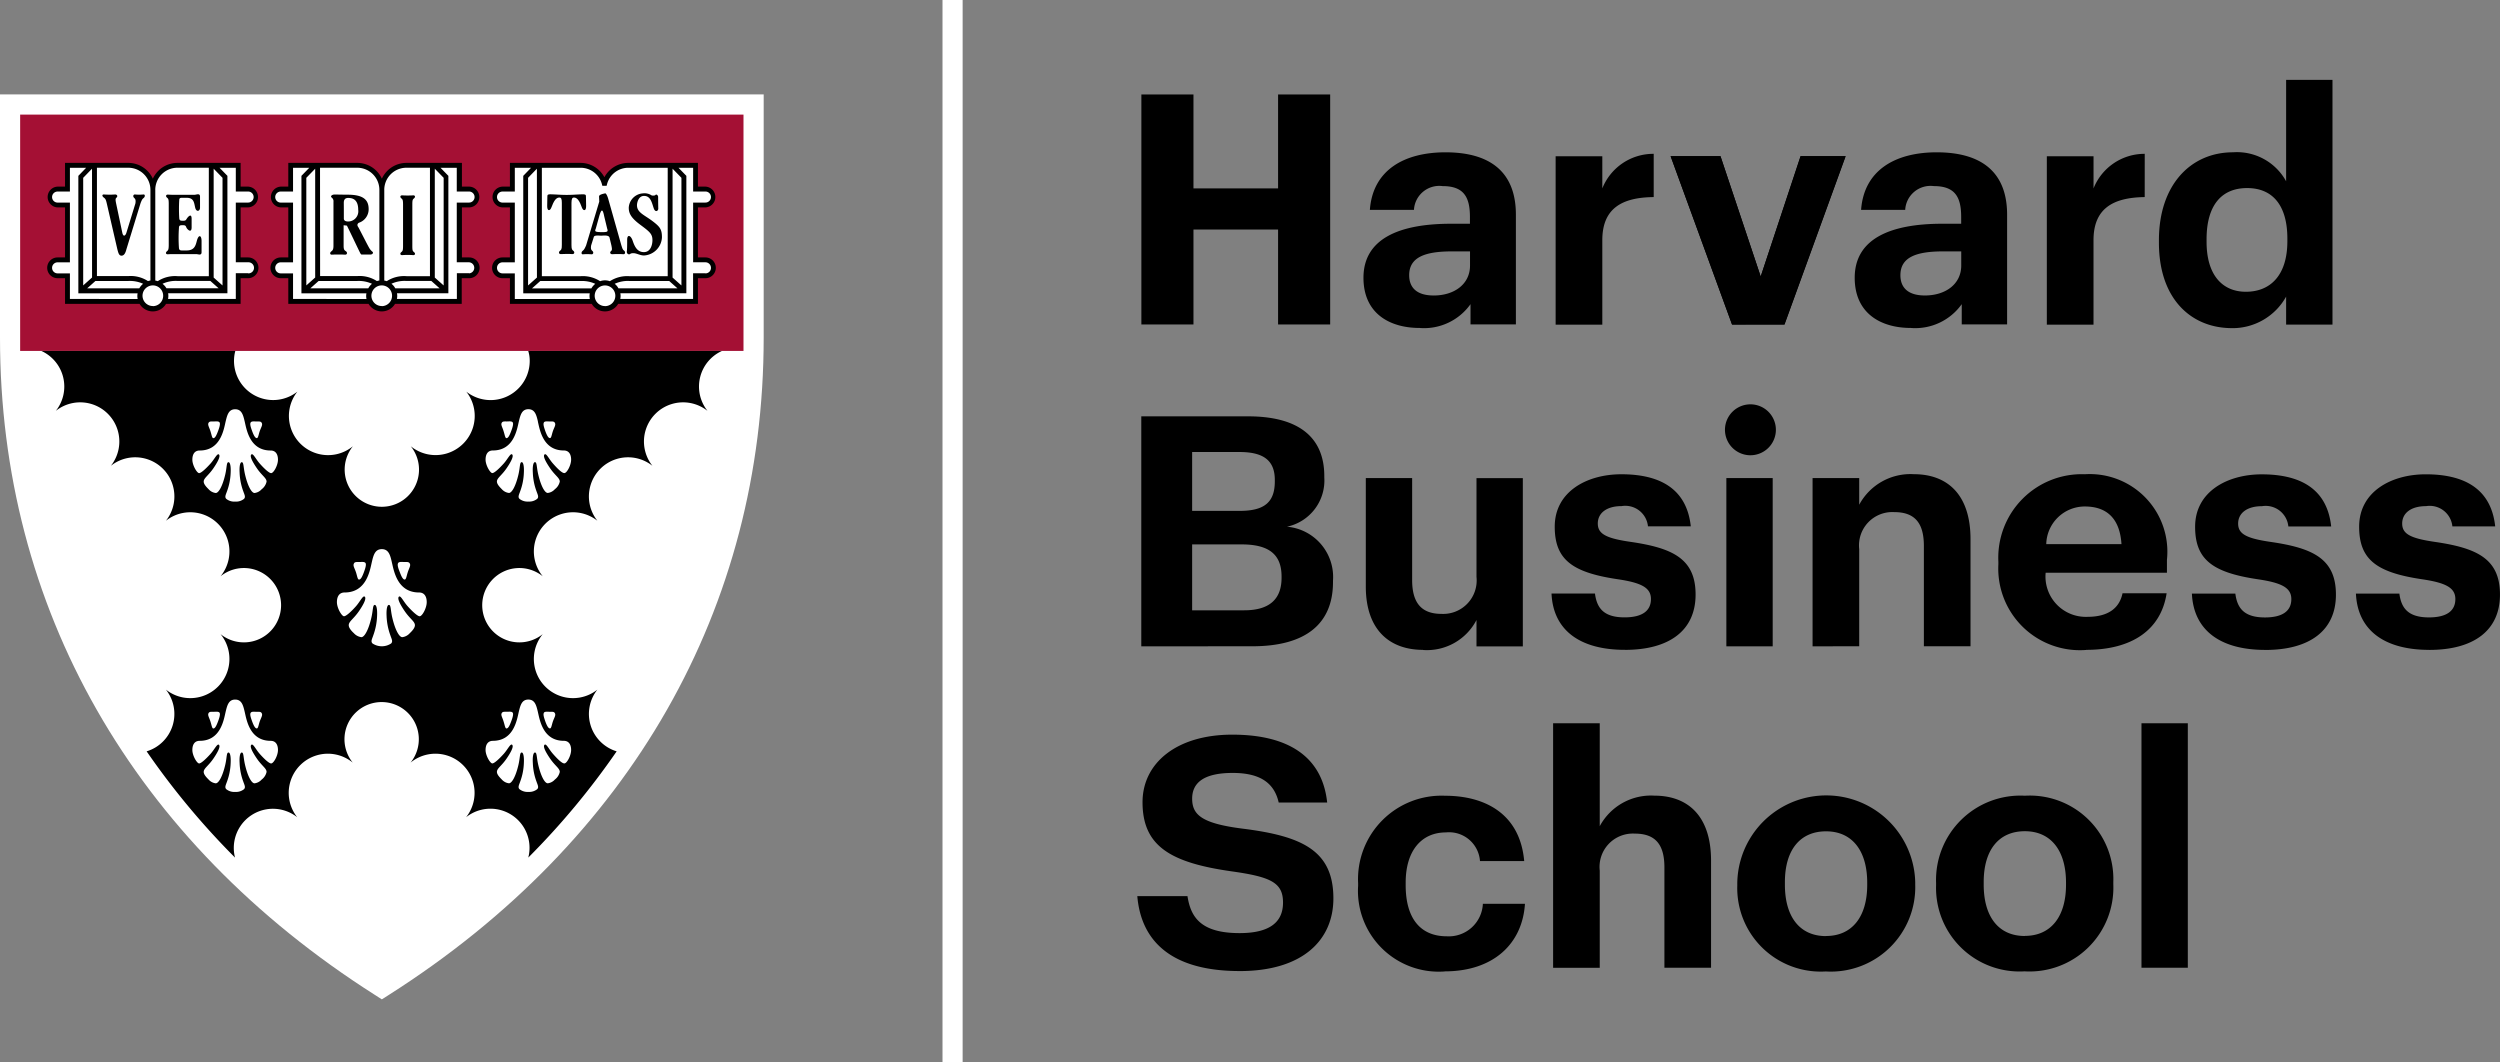
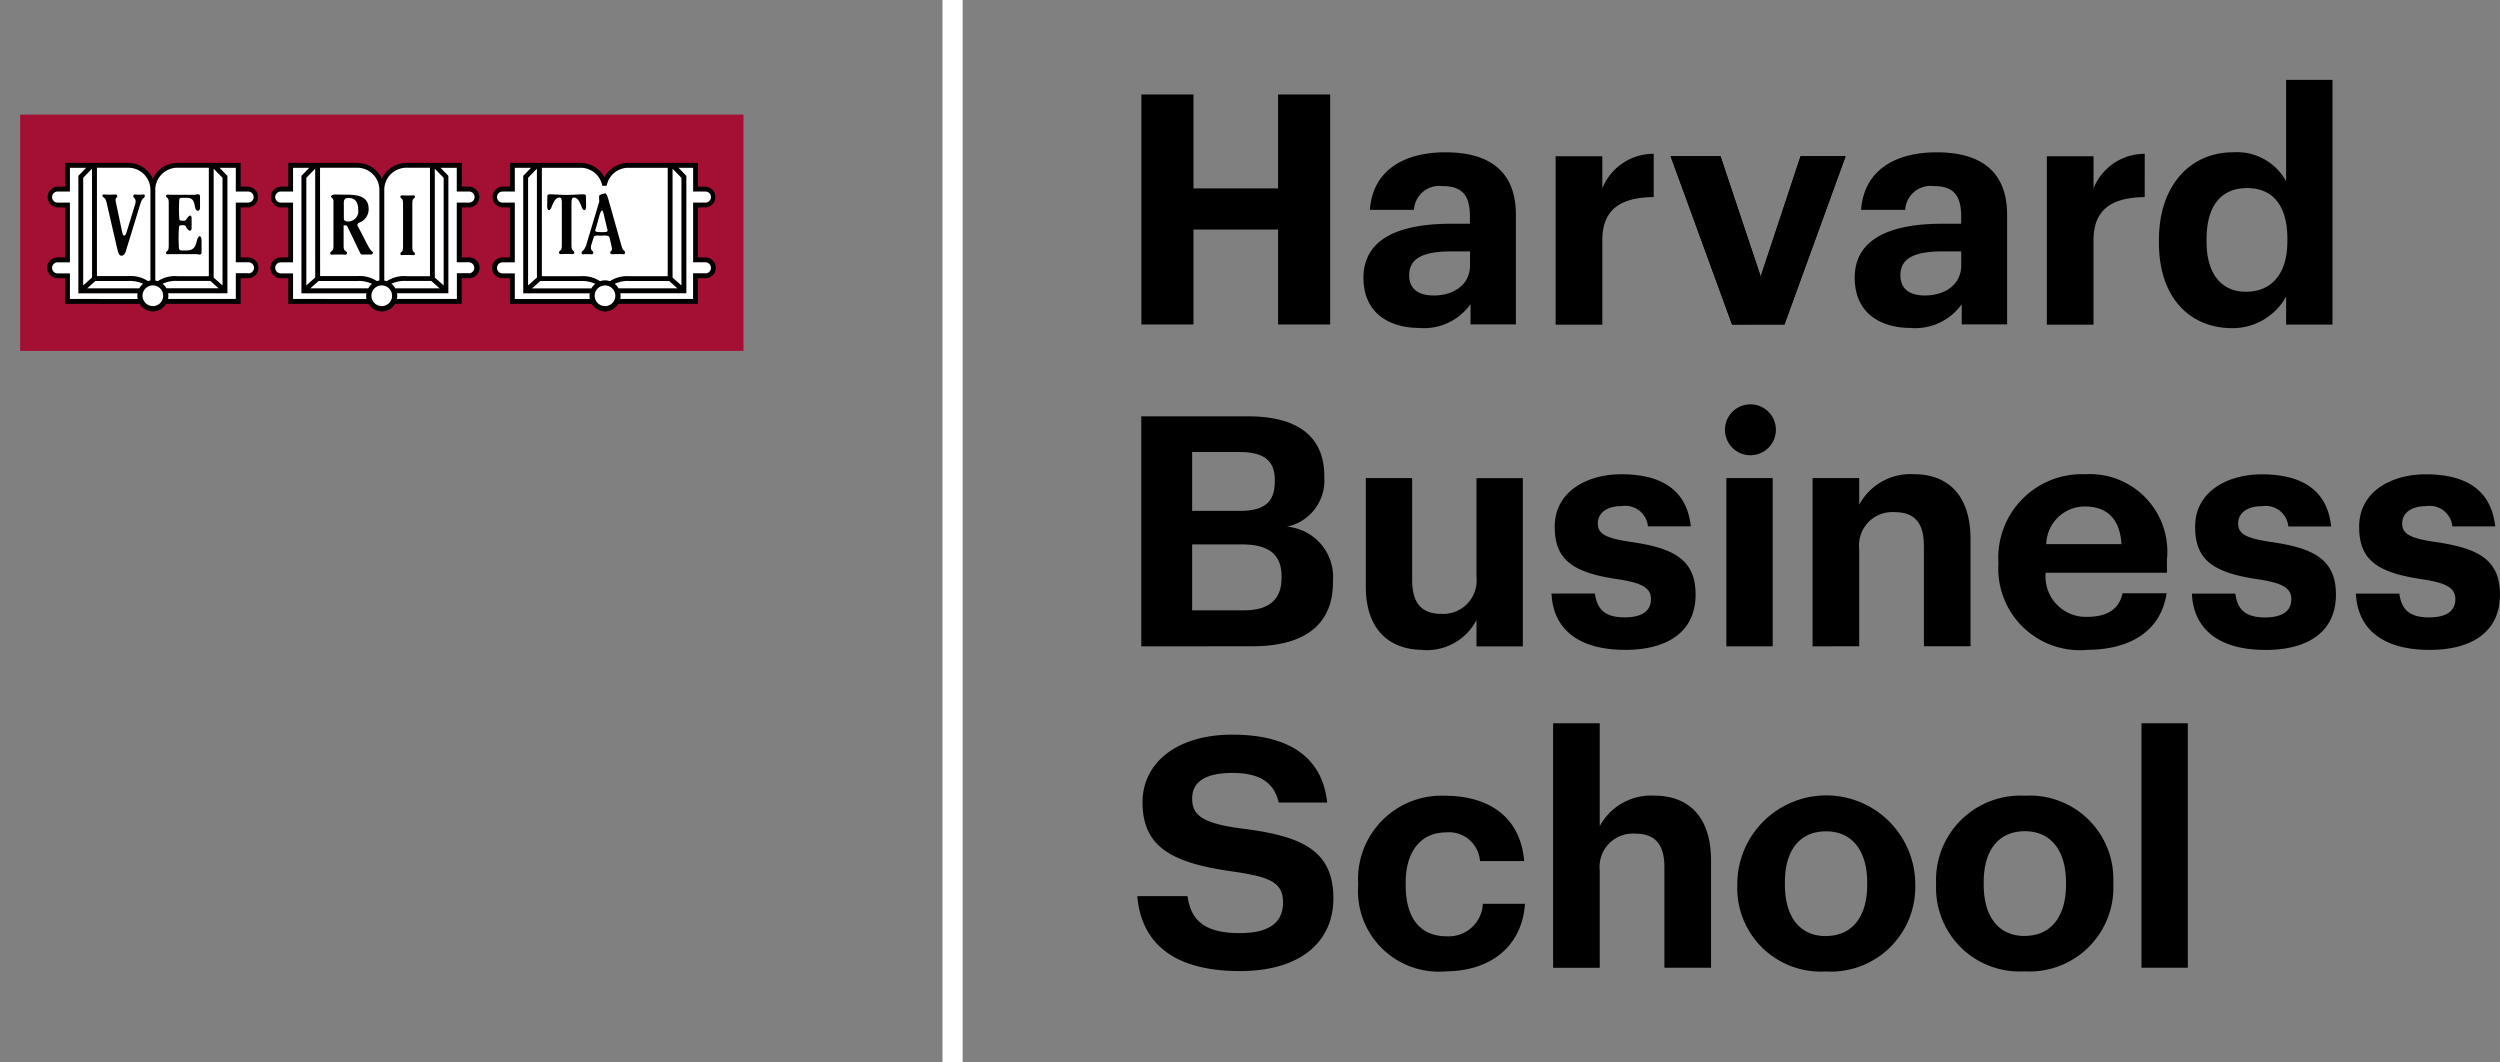
<svg xmlns="http://www.w3.org/2000/svg" width="116.75" height="49.603" viewBox="0 0 116.75 49.603">
  <rect x="0" y="0" width="116.75" height="49.603" fill="#808080" stroke="none" />
  <g data-name="Group 1257">
    <g data-name="Group 1246">
      <path data-name="Path 1664" d="M113.448 30.349c-2.119 0-3.349-.931-3.426-2.629h2.029c.09.707.436 1.113 1.382 1.113.841 0 1.232-.316 1.232-.856s-.466-.767-1.593-.931c-2.089-.316-2.9-.916-2.9-2.448 0-1.638 1.5-2.448 3.11-2.448 1.743 0 3.05.63 3.244 2.433h-2a1.064 1.064 0 0 0-1.232-.946c-.707 0-1.112.331-1.112.812s.376.69 1.517.856c1.967.286 3.05.782 3.05 2.463s-1.231 2.583-3.3 2.583m-7.661 0c-2.119 0-3.349-.931-3.426-2.629h2.029c.09.707.436 1.113 1.382 1.113.841 0 1.232-.316 1.232-.856s-.466-.767-1.593-.931c-2.089-.316-2.9-.916-2.9-2.448 0-1.638 1.5-2.448 3.11-2.448 1.743 0 3.05.63 3.244 2.433h-2a1.064 1.064 0 0 0-1.232-.946c-.707 0-1.113.331-1.113.812s.376.69 1.517.856c1.967.286 3.05.782 3.05 2.463s-1.231 2.583-3.3 2.583m-10.224-4.942h3.509c-.075-1.187-.677-1.758-1.713-1.758a1.8 1.8 0 0 0-1.8 1.758m1.864 4.942a3.812 3.812 0 0 1-4.1-4v-.12a3.9 3.9 0 0 1 4.041-4.086 3.623 3.623 0 0 1 3.831 4v.6h-5.664a1.883 1.883 0 0 0 1.952 2.059c1.006 0 1.5-.436 1.638-1.1h2.059c-.258 1.7-1.61 2.642-3.757 2.642m-12.777-.165v-7.858h2.178v1.247a2.714 2.714 0 0 1 2.554-1.427c1.547 0 2.644.931 2.644 3.035v5h-2.178v-4.686c0-1.066-.421-1.578-1.382-1.578a1.556 1.556 0 0 0-1.638 1.728v4.537zm-4.026-7.858h2.164v7.858h-2.164zm1.066-1.066a1.189 1.189 0 1 1 1.247-1.187 1.19 1.19 0 0 1-1.247 1.187m-5.805 9.088c-2.119 0-3.351-.931-3.426-2.629h2.029c.09.707.436 1.113 1.382 1.113.841 0 1.232-.316 1.232-.856s-.466-.767-1.593-.931c-2.089-.316-2.9-.916-2.9-2.448 0-1.638 1.5-2.448 3.11-2.448 1.743 0 3.05.63 3.244 2.433h-2a1.064 1.064 0 0 0-1.232-.946c-.707 0-1.111.331-1.111.812s.376.69 1.517.856c1.967.286 3.05.782 3.05 2.463s-1.232 2.583-3.3 2.583m-9.427 0c-1.532 0-2.674-.9-2.674-2.96v-5.062h2.164v4.763c0 1.066.436 1.578 1.367 1.578a1.563 1.563 0 0 0 1.638-1.728v-4.611h2.164v7.858h-2.164v-1.232a2.608 2.608 0 0 1-2.494 1.4m-10.785-1.854h2.433c1.2 0 1.743-.54 1.743-1.517v-.06c0-.991-.54-1.5-1.862-1.5h-2.314zm0-4.643h2.223c1.172 0 1.638-.421 1.638-1.382v-.06c0-.9-.51-1.307-1.653-1.307h-2.208zm-2.375 6.326V19.443h4.987c2.343 0 3.56.961 3.56 2.794v.06a2.206 2.206 0 0 1-1.743 2.3 2.359 2.359 0 0 1 2.149 2.524v.06c0 1.967-1.292 3-3.77 3z" />
      <g data-name="Group 1245">
        <path data-name="Path 1665" d="M89.89 13.799c.961 0 1.7-.525 1.7-1.4v-.659h-.841c-1.262 0-2 .271-2 1.113 0 .57.346.946 1.142.946m-.647 1.517c-1.427 0-2.629-.692-2.629-2.343 0-1.833 1.683-2.524 4.086-2.524h.886v-.316c0-.931-.286-1.442-1.277-1.442a1.184 1.184 0 0 0-1.337 1.111h-2.06c.135-1.863 1.608-2.689 3.53-2.689s3.289.782 3.289 2.915v5.122h-2.119v-.946a2.662 2.662 0 0 1-2.371 1.113m-8.356-.165L78.018 7.29h2.328l1.878 5.619 1.862-5.619h2.1l-2.854 7.858zM66.95 13.8c.961 0 1.7-.525 1.7-1.4v-.66h-.841c-1.262 0-2 .271-2 1.113 0 .57.344.946 1.141.946m-.647 1.517c-1.427 0-2.629-.692-2.629-2.343 0-1.833 1.683-2.524 4.086-2.524h.886v-.316c0-.931-.286-1.442-1.277-1.442a1.184 1.184 0 0 0-1.337 1.111h-2.059c.135-1.863 1.608-2.689 3.53-2.689s3.289.782 3.289 2.915v5.122h-2.119v-.946a2.66 2.66 0 0 1-2.371 1.113m-13-.165V4.41h2.433v4.387h3.951V4.41h2.433v10.741h-2.433v-4.432h-3.951v4.432z" />
        <path data-name="Path 1666" d="M80.886 15.158h2.451l2.857-7.863h-2.105l-1.864 5.624-1.879-5.624h-2.33z" />
        <path data-name="Path 1667" d="M77.228 7.184a2.563 2.563 0 0 0-2.4 1.615v-1.5h-2.18v7.864h2.18v-3.945c0-1.458.878-2 2.4-2.014z" />
        <path data-name="Path 1668" d="M100.159 7.184a2.56 2.56 0 0 0-2.391 1.615v-1.5h-2.181v7.864h2.18v-3.945c0-1.455.876-1.994 2.391-2.014z" />
        <path data-name="Path 1669" d="M104.881 13.625c-1.083 0-1.834-.767-1.834-2.331v-.12c0-1.563.677-2.391 1.894-2.391 1.187 0 1.879.8 1.879 2.361v.12c0 1.595-.795 2.361-1.939 2.361m-.645 1.7a2.863 2.863 0 0 0 2.526-1.473v1.308h2.165V3.73h-2.165v4.736a2.618 2.618 0 0 0-2.481-1.354c-1.971 0-3.459 1.518-3.459 4.106v.12c0 2.618 1.5 3.986 3.414 3.986" />
      </g>
      <path data-name="Path 1670" d="M100.007 33.776h2.164v11.416h-2.164zm-5.446 9.93c1.217 0 1.922-.9 1.922-2.388v-.1c0-1.5-.707-2.4-1.922-2.4s-1.922.871-1.922 2.373v.12c0 1.5.692 2.4 1.922 2.4m-.015 1.651a3.9 3.9 0 0 1-4.131-4.011v-.12a3.939 3.939 0 0 1 4.146-4.071 3.9 3.9 0 0 1 4.131 4.026v.12a3.917 3.917 0 0 1-4.146 4.056m-9.269-1.651c1.217 0 1.922-.9 1.922-2.388v-.1c0-1.5-.707-2.4-1.922-2.4s-1.922.871-1.922 2.373v.12c0 1.5.692 2.4 1.922 2.4m-.015 1.651a3.9 3.9 0 0 1-4.131-4.011v-.12a4.156 4.156 0 0 1 8.31-.045v.12a3.944 3.944 0 0 1-4.179 4.056m-12.732-.165V33.776h2.178v4.808a2.714 2.714 0 0 1 2.554-1.427c1.547 0 2.644.931 2.644 3.035v5h-2.178v-4.686c0-1.066-.421-1.576-1.382-1.576a1.556 1.556 0 0 0-1.638 1.728v4.537H72.53zm-5.065.165a3.772 3.772 0 0 1-4.041-4v-.12a3.9 3.9 0 0 1 4.056-4.086c1.818 0 3.5.8 3.7 3.05h-2.065a1.447 1.447 0 0 0-1.593-1.337c-1.127 0-1.877.841-1.877 2.343v.12c0 1.578.707 2.388 1.922 2.388a1.593 1.593 0 0 0 1.683-1.517h1.965c-.118 1.864-1.47 3.155-3.753 3.155m-9.572-.015c-3.17 0-4.6-1.382-4.778-3.5h2.343c.15.976.615 1.728 2.433 1.728 1.427 0 2.029-.525 2.029-1.427 0-.931-.57-1.2-2.4-1.457-2.869-.406-4.161-1.187-4.161-3.229 0-1.818 1.578-3.155 4.191-3.155 2.629 0 4.206 1.036 4.432 3.17h-2.264c-.21-.931-.886-1.382-2.149-1.382-1.337 0-1.892.451-1.892 1.2s.436 1.157 2.343 1.4c2.764.346 4.252 1.006 4.252 3.259 0 1.952-1.442 3.394-4.372 3.394" />
    </g>
    <path data-name="Rectangle 428" transform="translate(44.015)" style="fill:#fff" d="M0 0h.94v49.603H0z" />
    <g data-name="Group 1254">
-       <path data-name="Path 1671" d="m17.832 68.771-.333-.213C6.215 61.377 0 50.478 0 37.87V26.51h35.664v11.36c0 12.609-6.215 23.508-17.5 30.69z" transform="translate(0 -22.101)" style="fill:#fff" />
      <g data-name="Group 1247">
        <path data-name="Path 1672" d="M39.44 43.217V32.18H5.66v11.037h33.78z" transform="translate(-4.719 -26.828)" style="fill:#a41034" />
      </g>
      <g data-name="Group 1248">
        <path data-name="Path 1673" d="M144.08 53.155a.6.6 0 0 1-.516-.293l-.035-.057h-3.768v-1.2h-.467a.365.365 0 0 1 0-.73h.467V48.3h-.467a.366.366 0 0 1 0-.732h.467V46.46h3.171a1.137 1.137 0 0 1 1.013.607l.106.2.106-.2a1.14 1.14 0 0 1 1.014-.607h3.129v1.108h.469a.366.366 0 0 1 0 .732h-.469v2.576h.469a.365.365 0 0 1 0 .73h-.469v1.2h-3.67l-.035.057a.6.6 0 0 1-.515.292z" transform="translate(-115.827 -38.733)" style="fill:#fff" />
        <path data-name="Path 1674" d="M81.76 53.155a.6.6 0 0 1-.516-.293l-.035-.057h-3.7v-1.2h-.467a.365.365 0 0 1 0-.73h.467V48.3h-.467a.366.366 0 0 1 0-.732h.467V46.46h3.1a1.147 1.147 0 0 1 1.039.669l.108.238.108-.238a1.147 1.147 0 0 1 1.039-.669h2.468v1.108h.467a.366.366 0 0 1 0 .732h-.467v2.576h.467a.365.365 0 0 1 0 .73h-.467v1.2h-3.06l-.035.057a.6.6 0 0 1-.516.292z" transform="translate(-63.929 -38.733)" style="fill:#fff" />
        <path data-name="Path 1675" d="M18.8 53.155a.6.6 0 0 1-.516-.293l-.035-.057h-3.428v-1.2h-.467a.365.365 0 0 1 0-.73h.467V48.3h-.467a.366.366 0 0 1 0-.732h.467V46.46h2.834a1.143 1.143 0 0 1 1.038.669l.108.238.108-.238a1.147 1.147 0 0 1 1.039-.669h2.834v1.108h.467a.366.366 0 0 1 0 .732h-.467v2.576h.467a.365.365 0 0 1 0 .73h-.467v1.2h-3.431l-.035.057a.6.6 0 0 1-.516.292z" transform="translate(-11.664 -38.733)" style="fill:#fff" />
      </g>
      <path data-name="Path 1676" d="M59.32 78.25z" transform="translate(-49.455 -65.237)" style="fill:#fff" />
      <path data-name="Path 1677" d="M89.222 78.25z" transform="translate(-74.383 -65.237)" style="fill:#fff" />
      <g data-name="Group 1249">
-         <path data-name="Path 1678" d="M24.738 16.856a1.828 1.828 0 0 1-2.963 1.433 1.829 1.829 0 0 1-2.593 2.55 1.736 1.736 0 1 1-2.7 0 1.829 1.829 0 0 1-2.593-2.551 1.827 1.827 0 0 1-2.9-1.9h-9.06a1.826 1.826 0 0 1 .677 2.8 1.828 1.828 0 0 1 2.571 2.566 1.828 1.828 0 0 1 2.571 2.566 1.829 1.829 0 0 1 2.551 2.593 1.736 1.736 0 1 1 0 2.7 1.829 1.829 0 0 1-2.551 2.593 1.826 1.826 0 0 1-.9 2.882 35.75 35.75 0 0 0 4.127 4.961 1.827 1.827 0 0 1 2.905-1.884 1.829 1.829 0 0 1 2.593-2.551 1.736 1.736 0 1 1 2.7 0 1.829 1.829 0 0 1 2.593 2.551 1.825 1.825 0 0 1 2.905 1.884 35.614 35.614 0 0 0 4.127-4.961 1.826 1.826 0 0 1-.9-2.882 1.829 1.829 0 0 1-2.551-2.593 1.736 1.736 0 1 1 0-2.7 1.829 1.829 0 0 1 2.551-2.593 1.828 1.828 0 0 1 2.571-2.566 1.828 1.828 0 0 1 2.571-2.566 1.826 1.826 0 0 1 .677-2.8h-9.049a1.515 1.515 0 0 1 .07.468zM11.707 19.73c.045-.07.178-.047.269-.047.136 0 .206-.01.248.068.052.1-.032.2-.1.4-.053.165-.068.309-.131.309-.081 0-.148-.141-.215-.319-.056-.157-.122-.331-.071-.411zm-1.969.02c.042-.078.111-.068.248-.068.093 0 .226-.022.269.047s-.015.254-.076.414c-.067.176-.131.319-.215.319-.063 0-.078-.146-.131-.309-.061-.204-.145-.307-.095-.403zm2.925 2.345c-.1 0-.333-.221-.532-.446s-.319-.514-.4-.417.106.4.266.637c.236.344.452.456.452.622a.6.6 0 0 1-.229.356.531.531 0 0 1-.333.176c-.138 0-.318-.324-.444-.863-.083-.358-.057-.575-.153-.575-.073 0-.118.173-.1.486a2.763 2.763 0 0 0 .17.868c.052.155.125.271.032.361a.6.6 0 0 1-.411.125.6.6 0 0 1-.411-.125c-.093-.09-.02-.206.032-.361a2.763 2.763 0 0 0 .17-.868c.015-.313-.03-.486-.1-.486-.1 0-.07.218-.153.575-.125.537-.306.863-.444.863a.531.531 0 0 1-.333-.176c-.1-.1-.229-.234-.229-.356 0-.166.216-.276.452-.622.16-.233.344-.542.266-.637s-.21.206-.4.417-.432.446-.532.446-.316-.364-.316-.627.113-.429.341-.429c.973 0 1.123-.965 1.212-1.35.072-.3.138-.577.446-.577s.374.273.446.577c.09.386.239 1.35 1.212 1.35.226 0 .341.166.341.429s-.203.627-.318.627zm-.956 11.193c.045-.07.178-.047.269-.047.136 0 .206-.01.248.068.052.1-.032.2-.1.4-.053.165-.068.309-.131.309-.081 0-.148-.141-.215-.319-.056-.16-.122-.331-.071-.411zm-1.969.02c.042-.078.111-.068.248-.068.093 0 .226-.022.269.047s-.015.254-.076.414c-.067.176-.131.319-.215.319-.063 0-.078-.146-.131-.309-.061-.205-.145-.307-.095-.403zm2.925 2.345c-.1 0-.333-.221-.532-.446s-.319-.514-.4-.417.106.4.266.637c.236.344.452.456.452.622a.6.6 0 0 1-.229.356.531.531 0 0 1-.333.176c-.138 0-.318-.324-.444-.863-.083-.358-.057-.575-.153-.575-.073 0-.118.173-.1.486a2.763 2.763 0 0 0 .17.868c.052.155.125.271.032.361a.6.6 0 0 1-.411.125.6.6 0 0 1-.411-.125c-.093-.09-.02-.206.032-.361a2.763 2.763 0 0 0 .17-.868c.015-.313-.03-.486-.1-.486-.1 0-.07.218-.153.575-.125.537-.306.863-.444.863a.531.531 0 0 1-.333-.176c-.1-.1-.229-.234-.229-.356 0-.166.216-.276.452-.622.16-.233.344-.542.266-.637s-.21.206-.4.417-.432.446-.532.446-.316-.364-.316-.627.113-.429.341-.429c.973 0 1.123-.965 1.212-1.35.072-.3.138-.577.446-.577s.374.273.446.577c.09.386.239 1.35 1.212 1.35.226 0 .341.166.341.429s-.203.627-.318.627zm5.93-9.358c.047-.073.186-.05.284-.05.143 0 .216-.01.261.072.053.1-.033.208-.1.422-.055.173-.072.326-.138.326-.086 0-.155-.15-.225-.334-.066-.168-.136-.351-.081-.436zm-2.067.023c.043-.083.118-.072.261-.072.1 0 .238-.023.284.05s-.017.268-.08.436c-.07.186-.138.334-.224.334-.067 0-.083-.153-.138-.326-.069-.214-.157-.322-.1-.421zm3.072 2.461c-.1 0-.349-.233-.559-.467s-.336-.539-.417-.439.111.424.279.67c.248.363.476.479.476.654 0 .128-.131.271-.241.374a.558.558 0 0 1-.349.185c-.145 0-.334-.341-.466-.906-.088-.374-.058-.6-.16-.6-.076 0-.123.183-.108.511a2.943 2.943 0 0 0 .178.911c.053.163.131.284.033.379a.785.785 0 0 1-.865 0c-.1-.093-.02-.216.033-.379a2.943 2.943 0 0 0 .178-.911c.015-.328-.032-.511-.108-.511-.1 0-.073.228-.16.6-.131.565-.321.906-.466.906a.57.57 0 0 1-.349-.185c-.11-.1-.241-.246-.241-.374 0-.175.226-.291.476-.654.168-.244.361-.569.279-.67s-.22.216-.417.439-.454.467-.559.467-.331-.382-.331-.659.12-.451.358-.451c1.021 0 1.179-1.013 1.272-1.417.075-.321.145-.607.467-.607s.394.286.467.607c.095.4.251 1.417 1.272 1.417.238 0 .358.175.358.451s-.21.66-.33.66zm5.8 4.508c.045-.07.178-.047.269-.047.136 0 .206-.01.248.068.052.1-.032.2-.1.4-.053.165-.068.309-.131.309-.081 0-.148-.141-.215-.319-.052-.159-.119-.33-.067-.41zm-1.969.02c.042-.078.111-.068.248-.068.093 0 .226-.022.269.047s-.015.254-.077.414c-.067.176-.131.319-.215.319-.063 0-.078-.146-.131-.309-.057-.204-.142-.306-.094-.402zm-.414 1.289c.973 0 1.123-.965 1.212-1.35.072-.3.138-.577.446-.577s.374.273.446.577c.09.386.239 1.35 1.212 1.35.226 0 .341.166.341.429s-.2.627-.316.627-.333-.221-.532-.446-.319-.514-.4-.417.106.4.266.637c.236.344.452.456.452.622a.6.6 0 0 1-.229.356.531.531 0 0 1-.333.176c-.138 0-.318-.324-.444-.863-.083-.358-.057-.575-.153-.575-.073 0-.118.173-.1.486a2.763 2.763 0 0 0 .17.868c.052.155.125.271.032.361a.6.6 0 0 1-.411.125.6.6 0 0 1-.411-.125c-.093-.09-.02-.206.032-.361a2.763 2.763 0 0 0 .17-.868c.015-.313-.03-.486-.1-.486-.1 0-.07.218-.153.575-.125.537-.306.863-.444.863a.531.531 0 0 1-.333-.176c-.1-.1-.229-.234-.229-.356 0-.166.216-.276.452-.622.16-.233.344-.542.266-.637s-.21.206-.4.417-.432.446-.532.446-.316-.364-.316-.627.117-.428.343-.428zm.414-14.847c.042-.078.111-.068.248-.068.093 0 .226-.022.269.047s-.015.254-.077.414c-.067.176-.131.319-.215.319-.063 0-.078-.146-.131-.309-.057-.203-.142-.306-.094-.402zm1.969-.02c.045-.07.178-.047.269-.047.136 0 .206-.01.248.068.052.1-.032.2-.1.4-.053.165-.068.309-.131.309-.081 0-.148-.141-.215-.319-.052-.156-.119-.33-.067-.41zm-.279-.042c.09.386.239 1.35 1.212 1.35.226 0 .341.166.341.429s-.2.627-.316.627-.333-.221-.532-.446-.319-.514-.4-.417.106.4.266.637c.236.344.452.456.452.622a.6.6 0 0 1-.229.356.531.531 0 0 1-.333.176c-.138 0-.318-.324-.444-.863-.083-.358-.057-.575-.153-.575-.073 0-.118.173-.1.486a2.763 2.763 0 0 0 .17.868c.052.155.125.271.032.361a.6.6 0 0 1-.411.125.6.6 0 0 1-.411-.125c-.093-.09-.02-.206.032-.361a2.763 2.763 0 0 0 .17-.868c.015-.313-.03-.486-.1-.486-.1 0-.07.218-.153.575-.125.537-.306.863-.444.863a.531.531 0 0 1-.333-.176c-.1-.1-.229-.234-.229-.356 0-.166.216-.276.452-.622.16-.233.344-.542.266-.637s-.21.206-.4.417-.432.446-.532.446-.316-.364-.316-.627.113-.429.341-.429c.973 0 1.123-.965 1.212-1.35.072-.3.138-.577.446-.577s.376.274.447.578z" />
-       </g>
+         </g>
      <path data-name="Path 1679" d="M59.32 78.25z" transform="translate(-49.455 -65.237)" style="fill:#fff" />
-       <path data-name="Path 1680" d="M89.222 78.25z" transform="translate(-74.383 -65.237)" style="fill:#fff" />
      <g data-name="Group 1253">
        <g data-name="Group 1250">
-           <path data-name="Path 1681" d="M29.378 11.878c.058 0 .047-.055.2-.055s.309.108.5.108a.89.89 0 0 0 .835-.845c0-.381-.095-.5-.461-.775s-.705-.386-.705-.725c0-.121.067-.437.331-.437.311 0 .366.331.451.577.073.213.218.128.213.007s-.007-.459-.007-.535-.085-.148-.126-.091c-.028.038-.165.028-.178.018a.6.6 0 0 0-.406-.095.709.709 0 0 0-.662.669c0 .261.1.472.542.8s.564.429.564.72c0 .181-.07.555-.4.555s-.444-.3-.527-.542c-.09-.256-.253-.293-.253-.035 0 .151 0 .437-.015.535s.052.146.104.146z" />
          <path data-name="Path 1682" d="M26.804 9.225c.088 0 .215.048.339.387.045.12.073.2.148.2s.081-.126.081-.2-.008-.366-.008-.431c0-.1-.007-.12-.348-.1-.243.015-.414.022-.554.022s-.309-.007-.554-.022c-.339-.022-.346 0-.346.1 0 .065-.008.353-.008.431s.008.2.08.2.1-.085.148-.2c.126-.339.251-.387.341-.387s.115.07.115.253v1.959c0 .218-.027.225-.093.281s-.052.156.058.148.151-.008.259-.008.151 0 .259.008.126-.091.06-.148-.091-.063-.093-.281V9.478c.003-.183.028-.253.116-.253z" />
          <path data-name="Path 1683" d="M27.199 11.725c-.058.057-.057.16.027.151a1.95 1.95 0 0 1 .2-.007 1.868 1.868 0 0 1 .193.007c.081.008.108-.076.067-.133s-.115-.063-.08-.281l.126-.4c.033-.088.236-.057.343-.057s.344-.04.389.085l.088.368c.045.218.025.226-.03.281s-.018.141.085.133.175-.007.279-.007.118 0 .225.007.091-.128.038-.165c-.076-.057-.08-.1-.131-.249l-.605-2.142c-.047-.178-.115-.3-.156-.286-.131.03-.289.065-.281.153l.01.231-.614 2.045c-.093.214-.113.209-.173.266zm.625-1.051.163-.59c.1-.333.158-.344.231.023l.136.564c.048.14.033.17-.231.17-.34-.003-.362-.028-.298-.168z" />
          <path data-name="Path 1684" d="M32.942 12.022h-.348V9.686h.349a.486.486 0 0 0 0-.971h-.349V7.607h-3.248a1.267 1.267 0 0 0-1.121.67 1.264 1.264 0 0 0-1.119-.67h-3.293v1.108h-.348a.486.486 0 0 0 0 .971h.348v2.336h-.348a.485.485 0 0 0 0 .97h.348v1.2h3.822a.718.718 0 0 0 1.234 0h3.725v-1.2h.349a.485.485 0 1 0 0-.97zm-1.533-4.144.414.426v5.027l-.414-.369zm-6.108-.043h1.806a1.028 1.028 0 0 1 1 .757l.022.085h.2l.022-.085a1.028 1.028 0 0 1 1-.757h1.831v5.064h-1.781a1.488 1.488 0 0 0-.92.233.67.67 0 0 0-.456 0 1.481 1.481 0 0 0-.92-.233h-1.8V7.835zm-.226 5.127-.414.369V8.304l.412-.426zm-1.033 1v-1.195h-.574a.258.258 0 1 1 0-.516h.574v-2.79h-.574a.258.258 0 1 1 0-.516h.574V7.836h.758l-.364.376v5.486h3.106a.693.693 0 0 0-.012.118.709.709 0 0 0 .015.148zm3.577-.494h-2.774l.386-.344h1.876a1.471 1.471 0 0 1 .692.131.752.752 0 0 0-.181.212zm.635.826a.482.482 0 1 1 .482-.482.483.483 0 0 1-.482.485zm.454-1.041a1.46 1.46 0 0 1 .692-.131h1.851l.387.344h-2.756a.66.66 0 0 0-.174-.21zm4.234-.491h-.575v1.2h-3.4a.734.734 0 0 0 .015-.148.693.693 0 0 0-.012-.118h3.083V8.212l-.366-.376h.682v1.108h.575a.258.258 0 0 1 0 .516h-.575v2.789h.575a.259.259 0 0 1 .258.258.256.256 0 0 1-.26.26z" />
        </g>
        <g data-name="Group 1251">
          <path data-name="Path 1685" d="M18.734 11.781c-.063.055-.047.141.057.133a2.45 2.45 0 0 1 .248-.008c.1 0 .143 0 .248.008s.12-.078.055-.133-.085-.063-.086-.283V9.539c0-.22.023-.226.086-.283s.048-.141-.055-.133-.143.007-.248.007-.145 0-.248-.007-.12.078-.057.133.086.063.088.283v1.959c-.002.218-.023.226-.088.283z" />
          <path data-name="Path 1686" d="M21.915 12.022h-.343V9.686h.348a.486.486 0 0 0 0-.971h-.348V7.607H18.98a1.263 1.263 0 0 0-1.147.738 1.263 1.263 0 0 0-1.147-.738h-3.223v1.108h-.348a.486.486 0 0 0 0 .971h.348v2.336h-.348a.485.485 0 0 0 0 .97h.348v1.2h3.75a.718.718 0 0 0 1.234 0h3.116v-1.2h.348a.485.485 0 0 0 0-.97zm-1.61-4.144.414.426v5.027l-.414-.369zm-2.36.989a1.035 1.035 0 0 1 1.034-1.034h1.1v5.064h-1.1a1.475 1.475 0 0 0-.918.234.551.551 0 0 0-.115-.028V8.867zm-3-1.034h1.733a1.035 1.035 0 0 1 1.039 1.034v4.232a.827.827 0 0 0-.115.028 1.477 1.477 0 0 0-.92-.234h-1.733zm-.226 5.127-.414.369V8.304l.414-.426zm-1.034 1v-1.193h-.574a.258.258 0 0 1 0-.516h.574v-2.79h-.574a.258.258 0 0 1 0-.516h.574V7.836h.758l-.366.376v5.486h3.035a.694.694 0 0 0-.012.118.709.709 0 0 0 .015.148zm3.507-.494h-2.7l.387-.344h1.8a1.471 1.471 0 0 1 .692.131.751.751 0 0 0-.174.214zm.635.826a.482.482 0 1 1 .482-.482.483.483 0 0 1-.477.487zm.454-1.041a1.46 1.46 0 0 1 .692-.131h1.169l.387.344h-2.07a.661.661 0 0 0-.173-.208zm3.629-.491h-.574v1.2h-2.8a.732.732 0 0 0 .015-.148.692.692 0 0 0-.012-.118h2.4V8.212l-.366-.376h.758v1.108h.574a.258.258 0 0 1 0 .516h-.574v2.789h.574a.259.259 0 0 1 0 .517z" />
          <path data-name="Path 1687" d="M16.047 11.477v-.958l.153.017c.048.081.577 1.2.622 1.282s.072.07.072.07h.387c.148 0 .15-.1.123-.123a.644.644 0 0 1-.138-.148c-.06-.081-.5-.96-.535-1.011a.177.177 0 0 1-.04-.1.125.125 0 0 1 .088-.11.662.662 0 0 0 .437-.629c0-.429-.241-.675-.973-.675-.183 0-.507-.008-.62-.008s-.211.076-.135.141a.211.211 0 0 1 .085.2v2.05c0 .22-.063.226-.12.283s-.042.141.05.135.2-.007.289-.007.21 0 .316.007.123-.093.06-.148-.121-.048-.121-.268zm.008-2.007c0-.233.158-.239.3-.22s.374.093.374.55a.477.477 0 0 1-.472.544c-.148 0-.2-.065-.2-.135v-.416z" />
        </g>
        <g data-name="Group 1252">
          <path data-name="Path 1688" d="M7.788 11.742c-.063.057-.048.141.057.133s.143-.008.246-.008h1.076c.085 0 .246.081.246-.086v-.521c0-.283-.141-.333-.226.007-.057.225-.126.429-.472.429H8.49c-.091 0-.125-.035-.133-.113a6.7 6.7 0 0 1 0-.943c0-.113.057-.123.168-.123s.143.01.176.1.248.3.248 0v-.394c0-.3-.183-.085-.233 0s-.076.085-.191.085-.148-.022-.155-.135a7.03 7.03 0 0 1 0-.825c0-.076.028-.111.12-.111h.225c.346 0 .346.233.4.459s.226.168.226.007v-.521c0-.17-.161-.091-.246-.086h-1a2.433 2.433 0 0 1-.246-.008c-.1-.007-.12.078-.057.135s.086.063.088.281v1.959c-.004.212-.028.218-.092.279z" />
          <path data-name="Path 1689" d="M6.722 9.233c.058-.057.057-.16-.025-.151a1.549 1.549 0 0 1-.195.008 1.484 1.484 0 0 1-.193-.008c-.08-.007-.106.076-.065.135s.113.063.08.281l-.416 1.355c-.048.171-.156.228-.2 0l-.286-1.355c-.045-.218-.023-.226.03-.281s.018-.141-.085-.135a2.484 2.484 0 0 1-.249.008c-.106 0-.146 0-.254-.008s-.1.076-.028.135.1.063.15.281l.494 2.142c.047.178.078.3.195.3s.183-.118.229-.3l.659-2.149c.079-.209.099-.201.159-.258z" />
          <path data-name="Path 1690" d="M11.586 12.022h-.349V9.686h.348a.486.486 0 0 0 0-.971h-.348V7.607H8.285a1.263 1.263 0 0 0-1.147.738 1.263 1.263 0 0 0-1.147-.738H3.037v1.108h-.348a.486.486 0 0 0 0 .971h.348v2.336h-.348a.485.485 0 0 0 0 .97h.348v1.2h3.482a.718.718 0 0 0 1.234 0h3.484v-1.2h.348a.485.485 0 0 0 0-.97zM9.978 7.878l.414.426v5.027l-.414-.369zm-2.727.989a1.035 1.035 0 0 1 1.034-1.034h1.467v5.064H8.285a1.475 1.475 0 0 0-.918.234.552.552 0 0 0-.115-.028V8.867zM4.525 7.833H5.99a1.035 1.035 0 0 1 1.035 1.034v4.232a.827.827 0 0 0-.115.028 1.475 1.475 0 0 0-.918-.234H4.527V7.835zm-.226 5.127-.414.369V8.304l.412-.426zm-1.034 1v-1.193H2.69a.258.258 0 0 1 0-.516h.575v-2.79H2.69a.258.258 0 0 1 0-.516h.575V7.836h.758l-.364.376v5.486h2.767a.693.693 0 0 0-.012.118.709.709 0 0 0 .015.148zm3.239-.494H4.07l.386-.344h1.535a1.471 1.471 0 0 1 .692.131.746.746 0 0 0-.179.214zm.634.826a.482.482 0 1 1 .482-.482.483.483 0 0 1-.483.487zm.456-1.041a1.46 1.46 0 0 1 .692-.131h1.537l.387.343H7.773a.723.723 0 0 0-.18-.207zm3.993-.491h-.575v1.2H7.848a.733.733 0 0 0 .015-.148.693.693 0 0 0-.012-.118h2.769V8.212l-.366-.376h.758v1.108h.575a.258.258 0 0 1 0 .516h-.575v2.789h.575a.259.259 0 1 1 0 .517z" />
        </g>
      </g>
    </g>
  </g>
</svg>